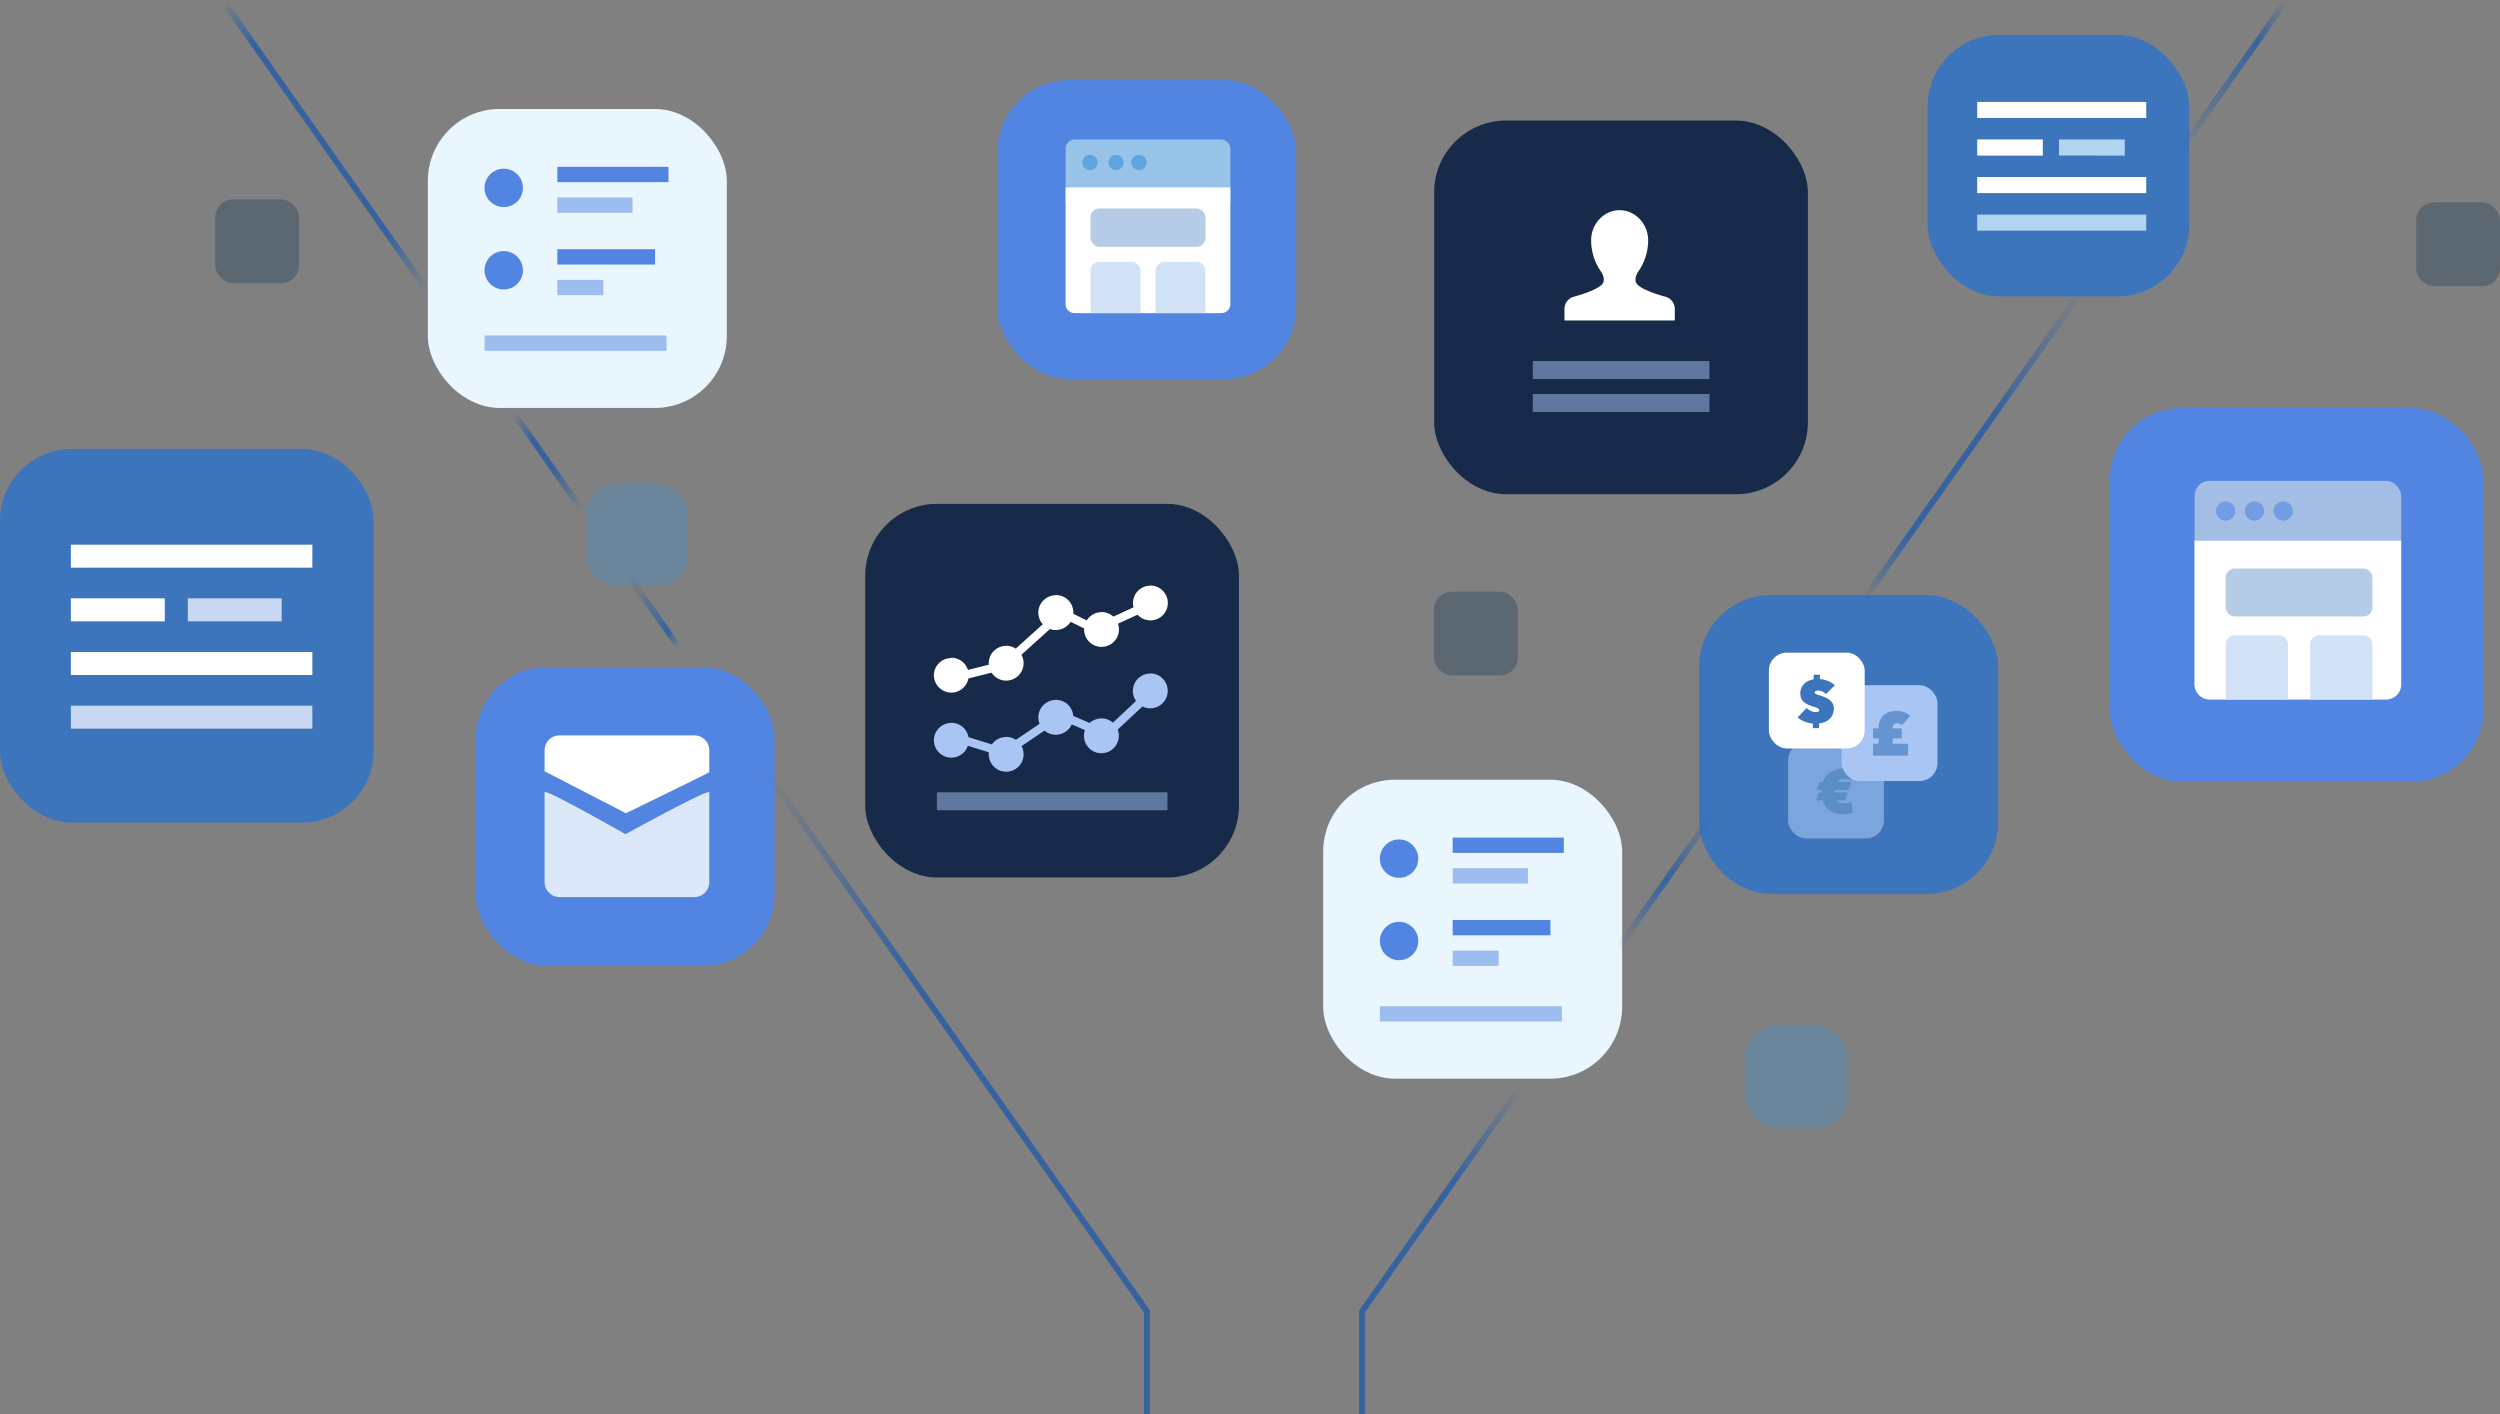
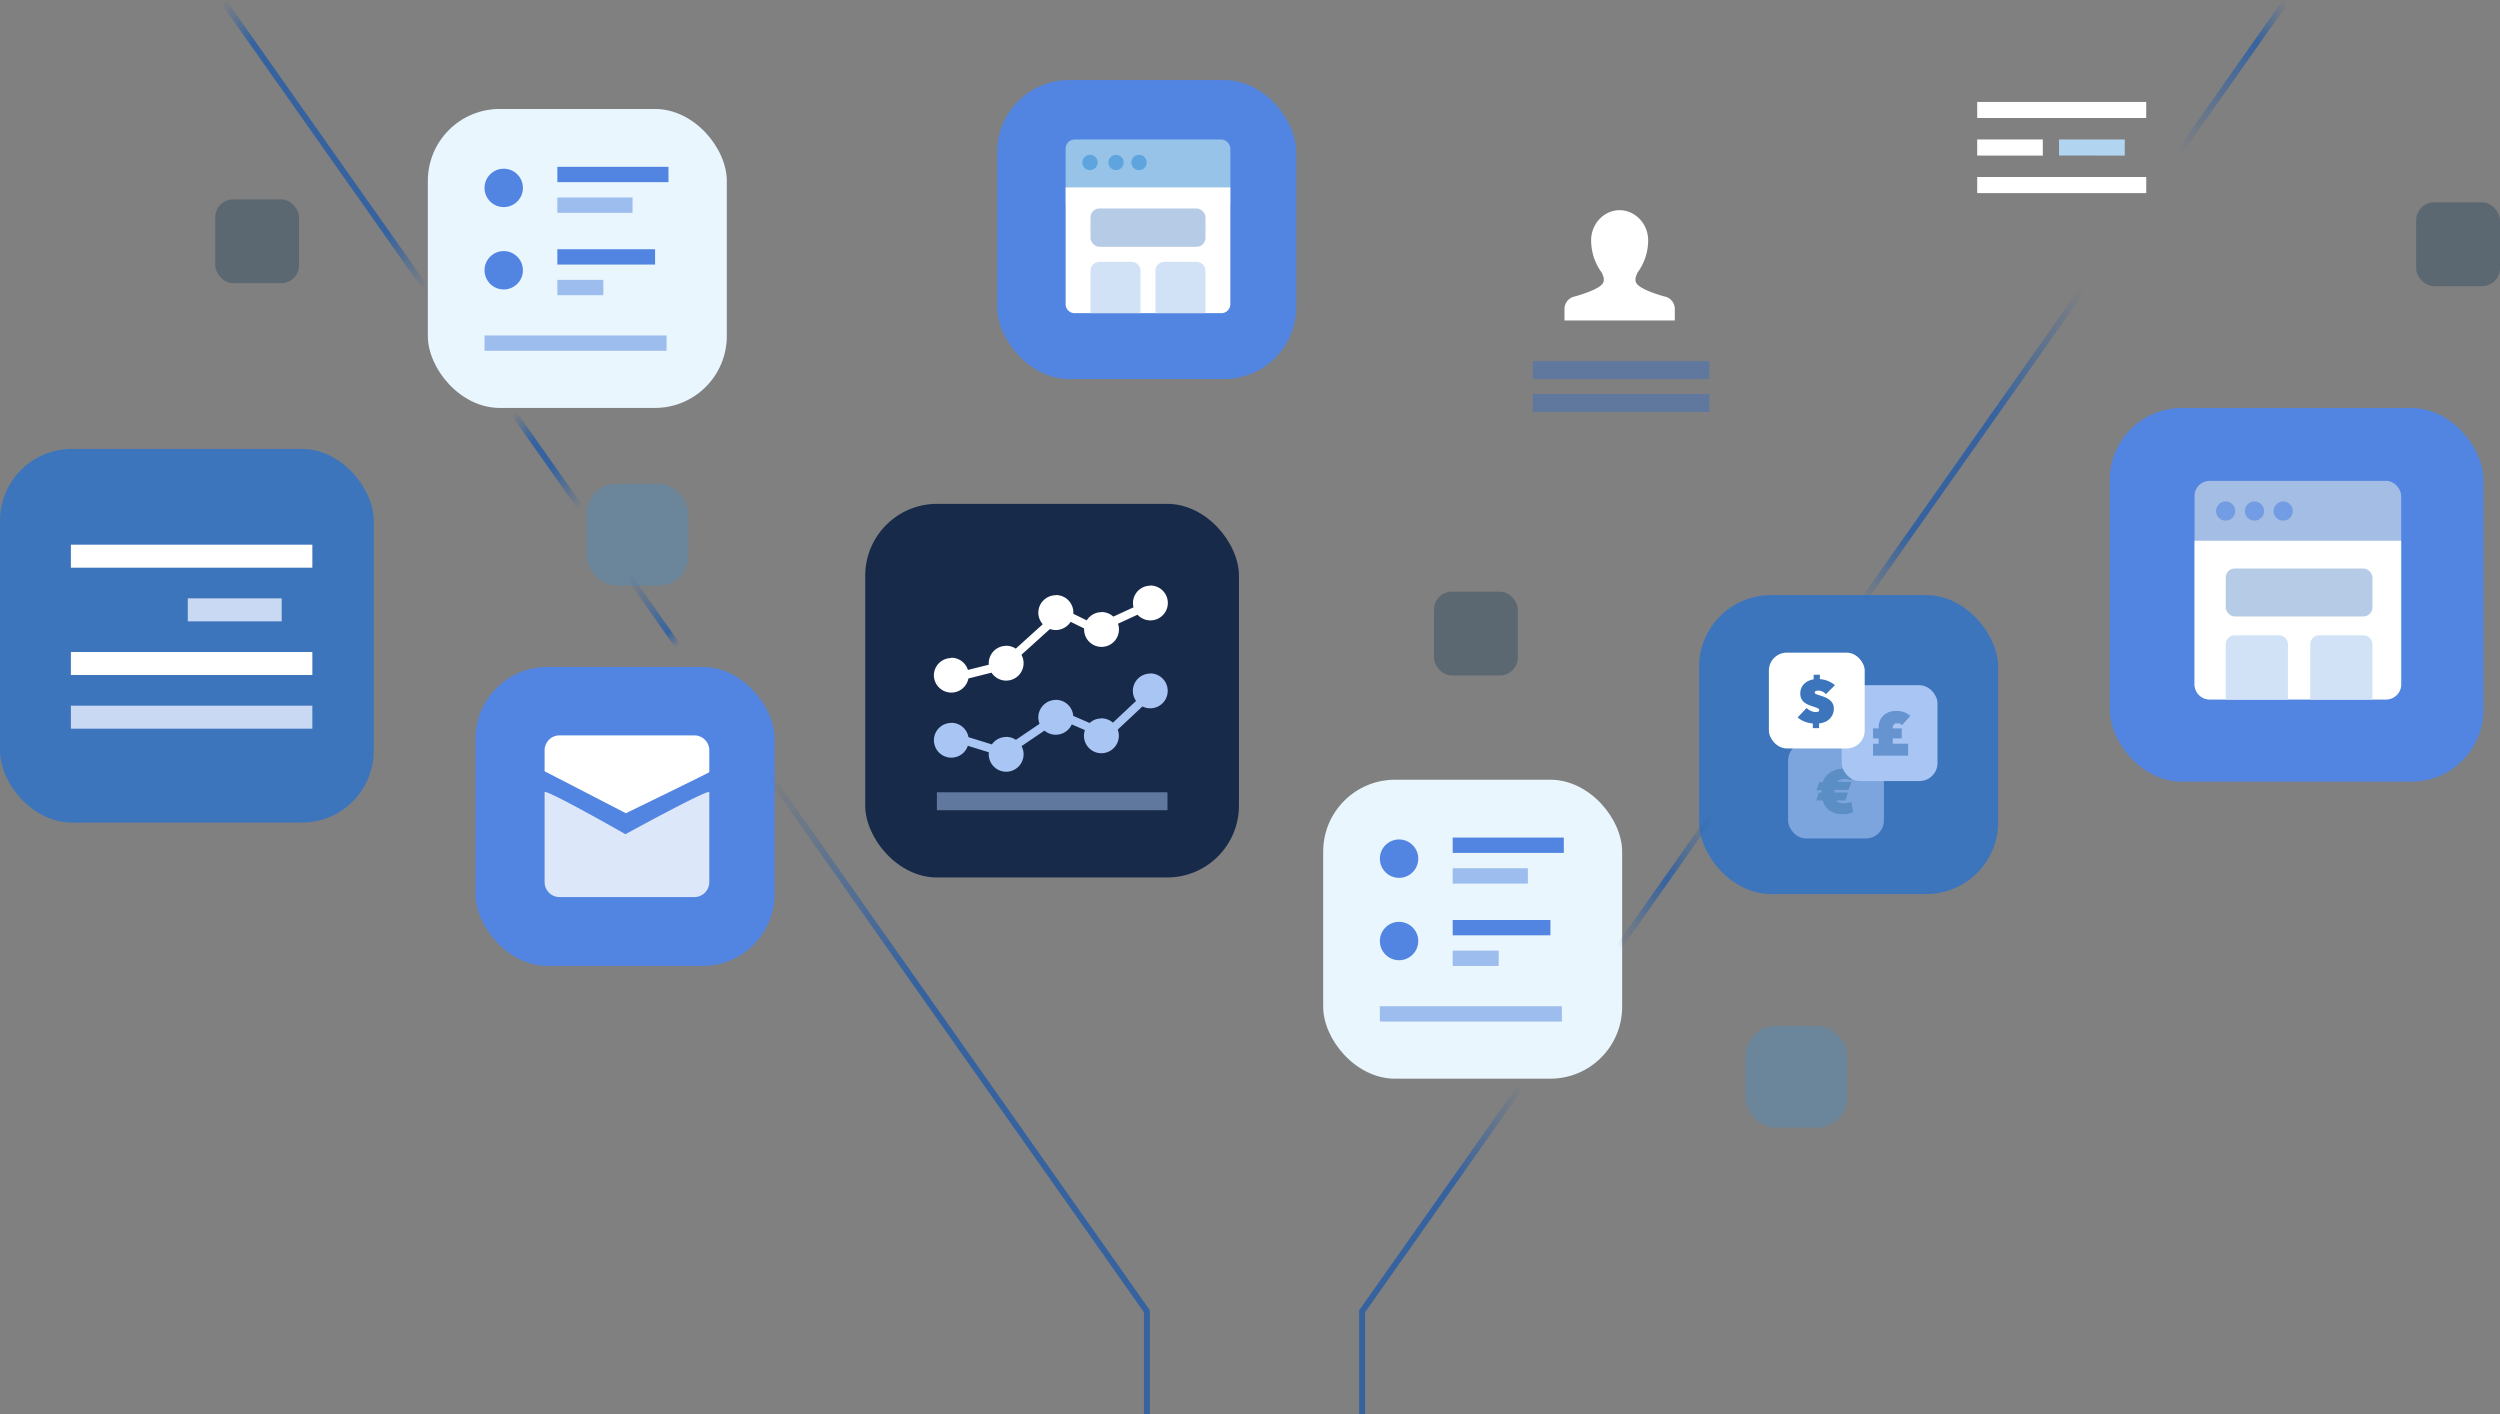
<svg xmlns="http://www.w3.org/2000/svg" viewBox="0 0 834.88 472.24">
  <rect x="0" y="0" width="834.88" height="472.24" fill="#808080" stroke="none" />
  <linearGradient id="a" gradientUnits="userSpaceOnUse" x1="413.44" x2="804.06" y1="431.81" y2="41.19">
    <stop offset="0" stop-color="#36639f" />
    <stop offset=".14" stop-color="#36639f" />
    <stop offset=".21" stop-color="#36639f" stop-opacity="0" />
    <stop offset=".31" stop-color="#36639f" stop-opacity="0" />
    <stop offset=".36" stop-color="#36639f" />
    <stop offset=".41" stop-color="#36639f" stop-opacity="0" />
    <stop offset=".56" stop-color="#36639f" stop-opacity="0" />
    <stop offset=".61" stop-color="#36639f" />
    <stop offset=".7" stop-color="#36639f" />
    <stop offset=".79" stop-color="#36639f" stop-opacity="0" />
    <stop offset=".89" stop-color="#36639f" stop-opacity="0" />
    <stop offset=".97" stop-color="#36639f" />
    <stop offset="1" stop-color="#36639f" stop-opacity="0" />
  </linearGradient>
  <linearGradient id="b" gradientTransform="matrix(-1 0 0 1 1053.03 .58)" gradientUnits="userSpaceOnUse" x1="628.57" x2="1019.19" y1="431.24" y2="40.61">
    <stop offset="0" stop-color="#36639f" />
    <stop offset=".29" stop-color="#36639f" />
    <stop offset=".44" stop-color="#36639f" stop-opacity="0" />
    <stop offset=".53" stop-color="#36639f" stop-opacity="0" />
    <stop offset=".54" stop-color="#36639f" />
    <stop offset=".58" stop-color="#36639f" stop-opacity="0" />
    <stop offset=".63" stop-color="#36639f" stop-opacity="0" />
    <stop offset=".66" stop-color="#36639f" />
    <stop offset=".68" stop-color="#36639f" />
    <stop offset=".7" stop-color="#36639f" stop-opacity="0" />
    <stop offset=".79" stop-color="#36639f" stop-opacity="0" />
    <stop offset=".83" stop-color="#36639f" />
    <stop offset=".88" stop-color="#36639f" />
    <stop offset=".97" stop-color="#36639f" />
    <stop offset="1" stop-color="#36639f" stop-opacity="0" />
  </linearGradient>
  <rect fill="#3c75bc" height="124.78" rx="24" width="124.81" y="149.92" />
  <path d="m38.8 189v-7.68h76.8v7.68zm3.84 0v-7.68h76.8v7.68z" fill="#fff" transform="translate(-15.13 .58)" />
-   <path d="m38.8 206.92v-7.68h29.87v7.68zm1.49 0v-7.68h29.87v7.68z" fill="#fff" transform="translate(-15.13 .58)" />
  <path d="m77.84 206.92v-7.68h29.87v7.68zm1.49 0v-7.68h29.87v7.68z" fill="#c9d9f3" transform="translate(-15.13 .58)" />
  <path d="m38.8 224.84v-7.68h76.8v7.68zm3.84 0v-7.68h76.8v7.68z" fill="#fff" transform="translate(-15.13 .58)" />
  <path d="m38.8 242.76v-7.68h76.8v7.68zm3.84 0v-7.68h76.8v7.68z" fill="#c9d9f3" transform="translate(-15.13 .58)" />
  <rect fill="#5285e1" height="99.84" rx="24" width="99.87" x="158.81" y="222.73" />
  <path d="m252 257v-7a5 5 0 0 0 -5-5h-45a5 5 0 0 0 -5 5v7c.09 0 27.12 14 27.14 14s28-13.61 27.85-13.7a.41.41 0 0 1 .01-.3z" fill="#fff" transform="translate(-15.13 .58)" />
  <path d="m252 264v30a5 5 0 0 1 -5 5h-45a5 5 0 0 1 -5-5v-30c0-1.39 27 14 27 14s28-15.37 28-14z" fill="#dce7f9" transform="translate(-15.13 .58)" />
  <rect fill="#172a49" height="124.78" rx="24" width="124.81" x="288.94" y="168.26" />
  <path d="m367.66 233.15a5.82 5.82 0 1 1 -5.78 5.86 5.8 5.8 0 0 1 5.78-5.82zm-16.56 12.35a5.82 5.82 0 1 1 -5.78 5.86 5.8 5.8 0 0 1 5.78-5.82zm-18.31-4.7a5.82 5.82 0 1 1 -5.78 5.86 5.8 5.8 0 0 1 5.78-5.82zm66.44-16.48a5.82 5.82 0 1 1 -5.78 5.87 5.8 5.8 0 0 1 5.77-5.83zm-16.33 15a5.82 5.82 0 1 1 -5.78 5.86 5.8 5.8 0 0 1 5.77-5.83zm-45.31 6 9.53 2.94-.81 2.68-9.54-2.94zm24.91-4.32 1.55 2.33-9.14 6.19-1.55-2.33zm9.09-3.35 7.47 3.23-1.1 2.58-7.47-3.23zm24-5.15 1.9 2.06-9.22 8.64-1.9-2.05zm-27.89.63a5.82 5.82 0 1 1 -5.78 5.86 5.8 5.8 0 0 1 5.77-5.83zm-16.6 12.37a5.82 5.82 0 1 1 -5.78 5.86 5.8 5.8 0 0 1 5.78-5.82zm-18.31-4.7a5.82 5.82 0 1 1 -5.78 5.86 5.8 5.8 0 0 1 5.78-5.82zm66.44-16.49a5.82 5.82 0 1 1 -5.78 5.87 5.8 5.8 0 0 1 5.77-5.82zm-16.32 15a5.82 5.82 0 1 1 -5.78 5.86 5.8 5.8 0 0 1 5.78-5.82zm-45.31 6 9.53 2.94-.81 2.68-9.55-2.93zm24.9-4.31 1.55 2.33-9.14 6.19-1.55-2.33zm9.09-3.35 7.47 3.23-1.1 2.58-7.47-3.23zm24-5.15 1.9 2.06-9.22 8.64-1.9-2.05zm-27.89.63a5.82 5.82 0 1 1 -5.78 5.86 5.8 5.8 0 0 1 5.78-5.82zm-16.6 12.37a5.82 5.82 0 1 1 -5.78 5.86 5.8 5.8 0 0 1 5.78-5.82zm-18.31-4.7a5.82 5.82 0 1 1 -5.78 5.86 5.8 5.8 0 0 1 5.78-5.82zm66.44-16.49a5.82 5.82 0 1 1 -5.78 5.87 5.8 5.8 0 0 1 5.77-5.82zm-16.32 15a5.82 5.82 0 1 1 -5.78 5.86 5.8 5.8 0 0 1 5.78-5.82zm-45.31 6 9.53 2.94-.81 2.68-9.55-2.93zm24.9-4.31 1.55 2.33-9.14 6.19-1.55-2.33zm9.09-3.35 7.47 3.23-1.1 2.58-7.47-3.23zm24-5.15 1.9 2.06-9.22 8.64-1.9-2.05z" fill="#a9c5f3" transform="translate(-15.13 .58)" />
  <path d="m367.66 198.18a5.82 5.82 0 1 1 -5.78 5.87 5.8 5.8 0 0 1 5.78-5.82zm-16.56 16.89a5.82 5.82 0 1 1 -5.78 5.86 5.8 5.8 0 0 1 5.78-5.82zm-18.31 4a5.82 5.82 0 1 1 -5.79 5.93 5.8 5.8 0 0 1 5.77-5.82zm13.59 2.07.67 2.72-9.54 2.39-.67-2.72zm17.57-13.79 1.86 2.09-10.74 9.7-1.86-2.08zm8.72-3.39 6.46 3.17-1.22 2.52-6.46-3.17zm21.6-2 1.14 2.56-7.56 3.48-1.14-2.56zm5-7a5.82 5.82 0 1 1 -5.78 5.87 5.8 5.8 0 0 1 5.78-5.82zm-16.32 8.85a5.82 5.82 0 1 1 -5.78 5.87 5.8 5.8 0 0 1 5.78-5.82zm-15.23-5.67a5.82 5.82 0 1 1 -5.78 5.87 5.8 5.8 0 0 1 5.78-5.82zm-16.62 16.93a5.82 5.82 0 1 1 -5.78 5.86 5.8 5.8 0 0 1 5.78-5.82zm-18.31 4a5.82 5.82 0 1 1 -5.79 5.93 5.8 5.8 0 0 1 5.77-5.82zm13.59 2.07.67 2.72-9.54 2.39-.67-2.72zm17.57-13.79 1.86 2.09-10.74 9.7-1.86-2.08zm8.72-3.39 6.46 3.17-1.22 2.52-6.46-3.17zm21.6-2 1.14 2.56-7.56 3.48-1.14-2.56zm5-7a5.82 5.82 0 1 1 -5.78 5.87 5.8 5.8 0 0 1 5.78-5.82zm-16.32 8.85a5.82 5.82 0 1 1 -5.78 5.87 5.8 5.8 0 0 1 5.78-5.82zm-15.23-5.67a5.82 5.82 0 1 1 -5.78 5.87 5.8 5.8 0 0 1 5.78-5.82zm-16.62 16.93a5.82 5.82 0 1 1 -5.78 5.86 5.8 5.8 0 0 1 5.78-5.82zm-18.31 4a5.82 5.82 0 1 1 -5.79 5.93 5.8 5.8 0 0 1 5.77-5.82zm13.59 2.07.67 2.72-9.54 2.39-.67-2.72zm17.57-13.79 1.86 2.09-10.74 9.7-1.86-2.08zm8.72-3.39 6.46 3.17-1.22 2.52-6.46-3.17zm21.6-2 1.14 2.56-7.56 3.48-1.14-2.56zm5-7a5.82 5.82 0 1 1 -5.78 5.87 5.8 5.8 0 0 1 5.78-5.82zm-16.32 8.85a5.82 5.82 0 1 1 -5.78 5.87 5.8 5.8 0 0 1 5.78-5.82z" fill="#fff" transform="translate(-15.13 .58)" />
  <path d="m312.88 264.58h77v6h-77z" fill="#60789e" />
  <rect fill="#e9f6fd" height="99.84" rx="24" width="99.84" x="441.88" y="260.39" />
  <g fill="#5285e1">
    <circle cx="467.22" cy="286.75" r="6.41" />
    <path d="m500.26 284.25v-5.12h22.18v5.12zm4.82 0v-5.12h22.18v5.12zm10.12 0v-5.12h22.17v5.12z" transform="translate(-15.13 .58)" />
    <path d="m500.26 294.49v-5.12h25.11v5.12z" opacity=".5" transform="translate(-15.13 .58)" />
    <circle cx="467.22" cy="314.26" r="6.41" />
    <g transform="translate(-15.13 .58)">
      <path d="m500.26 311.77v-5.12h19.5v5.12zm4.24 0v-5.12h19.5v5.12zm8.9 0v-5.12h19.5v5.12z" />
      <path d="m500.26 322v-5.12h15.36v5.12z" opacity=".5" />
      <path d="m475.94 340.57v-5.12h60.78v5.12z" opacity=".5" />
    </g>
  </g>
  <rect fill="#3c75bc" height="99.84" rx="24" width="99.88" x="567.41" y="198.73" />
  <rect fill="#a9c5f3" height="32" opacity=".6" rx="6" width="32" x="597.13" y="248.01" />
  <path d="m623.52 264.08h-1l-.86 2.64h2.15a6.54 6.54 0 0 0 .9 1.92 5.73 5.73 0 0 0 1.44 1.45 6.79 6.79 0 0 0 1.92.92 8 8 0 0 0 2.34.33 10.41 10.41 0 0 0 2.14-.19 5.55 5.55 0 0 0 1.44-.48l-.61-3.54a3.75 3.75 0 0 1 -1.1.4 6.44 6.44 0 0 1 -1.4.15 4.5 4.5 0 0 1 -1.51-.26 1.78 1.78 0 0 1 -1-.71h3l.88-2.64h-4.44a1.71 1.71 0 0 1 0-.25v-.37a1.63 1.63 0 0 1 0-.22h4.65l.94-2.68h-4.75a1.27 1.27 0 0 1 .41-.42 3 3 0 0 1 .6-.3 4 4 0 0 1 .71-.18 4.48 4.48 0 0 1 .74-.06 7 7 0 0 1 1.15.1 6.41 6.41 0 0 1 1 .25l1.35-3.42a5.33 5.33 0 0 0 -.76-.22c-.29-.06-.59-.11-.9-.15s-.62-.07-.93-.09h-.83a10.28 10.28 0 0 0 -2.46.29 7.75 7.75 0 0 0 -2.13.86 6.54 6.54 0 0 0 -1.67 1.41 6.13 6.13 0 0 0 -1.1 2h-1.13l-1 2.68h1.78a1.66 1.66 0 0 0 0 .22v.37a1.74 1.74 0 0 0 0 .25z" fill="#5c8ec6" transform="translate(-15.13 .58)" />
  <rect fill="#a9c5f3" height="32" rx="6" width="32" x="615.03" y="228.83" />
  <path d="m650.32 241.6 2.74-3.11a5.87 5.87 0 0 0 -1.9-1.18 7.59 7.59 0 0 0 -2.85-.48 6.42 6.42 0 0 0 -2.55.47 5.47 5.47 0 0 0 -1.81 1.22 4.94 4.94 0 0 0 -1.08 1.7 5.35 5.35 0 0 0 -.36 1.89v.57h-1.88v3.32h1.88v1.78h-1.88v4h11.72v-4h-5.14v-1.78h3v-3.32h-3v-.19a2.31 2.31 0 0 1 .07-.58 1.21 1.21 0 0 1 .26-.49 1.23 1.23 0 0 1 .5-.34 2.26 2.26 0 0 1 .81-.12 2.08 2.08 0 0 1 .82.17 1.74 1.74 0 0 1 .66.46z" fill="#6694d1" transform="translate(-15.13 .58)" />
  <rect fill="#fff" height="32" rx="6" width="32" x="590.72" y="217.95" />
  <path d="m622.89 226.24v-1.48h-2.09v1.52a6.93 6.93 0 0 0 -1.67.5 5 5 0 0 0 -1.42.94 4.37 4.37 0 0 0 -1 1.41 4.67 4.67 0 0 0 -.37 1.92 3.84 3.84 0 0 0 .31 1.6 3.55 3.55 0 0 0 .83 1.16 4.9 4.9 0 0 0 1.2.81 11.62 11.62 0 0 0 1.41.57l1.26.42a7 7 0 0 1 .79.32 1.18 1.18 0 0 1 .4.29.55.55 0 0 1 .11.35.51.51 0 0 1 -.34.51 1.89 1.89 0 0 1 -.75.14 3.58 3.58 0 0 1 -.89-.11 4.64 4.64 0 0 1 -.85-.31 5.42 5.42 0 0 1 -.77-.44 3.5 3.5 0 0 1 -.6-.51l-3 3.16a8.57 8.57 0 0 0 2.3 1.37 8.88 8.88 0 0 0 2.78.65v1.54h2.09v-1.57a6.62 6.62 0 0 0 1.85-.43 4.91 4.91 0 0 0 1.57-1 4.64 4.64 0 0 0 1.5-3.53 3.37 3.37 0 0 0 -.47-1.83 4.27 4.27 0 0 0 -1.2-1.25 7.17 7.17 0 0 0 -1.59-.82q-.86-.32-1.64-.56a11.29 11.29 0 0 1 -1.1-.4.52.52 0 0 1 0-1 2.16 2.16 0 0 1 .86-.14 3.34 3.34 0 0 1 1.29.31 3.17 3.17 0 0 1 1.21.9l3-3a7.92 7.92 0 0 0 -2.39-1.44 8.89 8.89 0 0 0 -2.69-.6z" fill="#3c75bc" transform="translate(-15.13 .58)" />
  <rect fill="#5285e1" height="124.78" rx="24" width="124.78" x="704.57" y="136.26" />
  <rect fill="#a3bde5" height="73" rx="5" width="69" x="732.88" y="160.58" />
  <path d="m758.39 166.88a3.2 3.2 0 1 1 -3.2 3.2 3.2 3.2 0 0 1 3.2-3.2zm9.61 0a3.2 3.2 0 1 1 -3.19 3.21 3.2 3.2 0 0 1 3.19-3.21zm9.61 0a3.2 3.2 0 1 1 -3.2 3.2 3.2 3.2 0 0 1 3.2-3.2z" fill="#5285e1" opacity=".6" transform="translate(-15.13 .58)" />
  <path d="m817 180v48a5 5 0 0 1 -5 5h-59a5 5 0 0 1 -5-5v-48" fill="#fff" transform="translate(-15.13 .58)" />
  <rect fill="#b6cce6" height="16" rx="3" width="49" x="743.28" y="189.86" />
  <path d="m758.41 233v-18.41a3 3 0 0 1 3-3h14.78a3 3 0 0 1 3 3v18.41z" fill="#d1e2f6" transform="translate(-15.13 .58)" />
-   <rect fill="#172a49" height="124.78" rx="24" width="124.81" x="478.94" y="40.26" />
  <path d="m574.43 106.43v-3.87a4.26 4.26 0 0 0 -2.9-4c-.13 0-8.77-2.25-10-4.7-.56-1.12 0-2.56.55-3.55.26-.35.51-.71.75-1.1a18.27 18.27 0 0 0 2.7-9.21c.17-5.72-4.26-10.37-9.52-10.39-5.26 0-9.69 4.66-9.51 10.39a18.25 18.25 0 0 0 2.69 9.22c.24.39.49.75.75 1.1.56 1 1.12 2.43.55 3.55-1.23 2.45-9.87 4.66-10 4.7a4.26 4.26 0 0 0 -2.9 4v3.87h36.86z" fill="#fff" transform="translate(-15.13 .58)" />
  <path d="m511.88 120.58h59v6h-59z" fill="#60789e" />
  <path d="m511.88 131.58h59v6h-59z" fill="#60789e" />
  <rect fill="#5285e1" height="99.84" rx="24" width="99.84" x="333.03" y="26.73" />
  <rect fill="#97c3e8" height="24" rx="3" width="55" x="355.88" y="46.58" />
  <circle cx="364" cy="54.26" fill="#3990d9" opacity=".6" r="2.56" />
  <circle cx="372.7" cy="54.26" fill="#3990d9" opacity=".6" r="2.55" />
  <circle cx="380.38" cy="54.26" fill="#3990d9" opacity=".6" r="2.56" />
  <path d="m426 62v39a3 3 0 0 1 -3 3h-49a3 3 0 0 1 -3-3v-39" fill="#fff" transform="translate(-15.13 .58)" />
  <rect fill="#b6cce6" height="12.81" rx="3" width="38.41" x="364.17" y="69.61" />
  <path d="m379.3 104v-14.12a3 3 0 0 1 3-3h10.7a3 3 0 0 1 3 3v14.12z" fill="#d1e2f6" transform="translate(-15.13 .58)" />
  <rect fill="#e9f6fd" height="99.84" rx="24" width="99.84" x="142.88" y="36.39" />
  <g fill="#5285e1">
    <circle cx="168.22" cy="62.75" r="6.41" />
    <path d="m201.26 60.25v-5.12h22.18v5.12zm4.82 0v-5.12h22.18v5.12zm10.12 0v-5.12h22.17v5.12z" transform="translate(-15.13 .58)" />
    <path d="m201.26 70.49v-5.12h25.11v5.12z" opacity=".5" transform="translate(-15.13 .58)" />
    <circle cx="168.22" cy="90.26" r="6.41" />
    <path d="m201.26 87.77v-5.12h19.5v5.12zm4.24 0v-5.12h19.5v5.12zm8.9 0v-5.12h19.5v5.12z" transform="translate(-15.13 .58)" />
    <path d="m201.26 98v-5.11h15.36v5.11z" opacity=".5" transform="translate(-15.13 .58)" />
    <path d="m176.94 116.57v-5.12h60.78v5.12z" opacity=".5" transform="translate(-15.13 .58)" />
  </g>
-   <rect fill="#3c75bc" height="87.34" rx="24" width="87.38" x="643.72" y="11.64" />
  <path d="m675.42 38.82v-5.37h53.76v5.38h-53.76zm2.69 0v-5.37h53.76v5.38z" fill="#fff" transform="translate(-15.13 .58)" />
  <path d="m675.42 51.36v-5.36h20.91v5.38zm1 0v-5.36h20.91v5.38h-20.87z" fill="#fff" transform="translate(-15.13 .58)" />
  <path d="m702.75 51.36v-5.36h20.9v5.38zm1 0v-5.36h20.95v5.38z" fill="#b1d4f1" transform="translate(-15.13 .58)" />
  <path d="m675.42 63.91v-5.38h53.76v5.38zm2.69 0v-5.38h53.76v5.38z" fill="#fff" transform="translate(-15.13 .58)" />
-   <path d="m675.42 76.45v-5.37h53.76v5.38h-53.76zm2.69 0v-5.37h53.76v5.38z" fill="#b1d4f1" transform="translate(-15.13 .58)" />
  <rect fill="#3990d9" height="34" opacity=".3" rx="10" width="34" x="195.88" y="161.58" />
  <rect fill="#3990d9" height="34" opacity=".3" rx="10" width="34" x="582.88" y="342.58" />
  <rect fill="#082f4d" height="28" opacity=".3" rx="6" width="28" x="478.88" y="197.58" />
  <rect fill="#082f4d" height="28" opacity=".3" rx="6" width="28" x="71.88" y="66.58" />
  <rect fill="#082f4d" height="28" opacity=".3" rx="6" width="28" x="806.88" y="67.58" />
  <path d="m401 104v-14.12a3 3 0 0 1 3-3h10.7a3 3 0 0 1 3 3v14.12z" fill="#d1e2f6" transform="translate(-15.13 .58)" />
  <path d="m786.63 233v-18.41a3 3 0 0 1 3-3h14.78a3 3 0 0 1 3 3v18.41z" fill="#d1e2f6" transform="translate(-15.13 .58)" />
  <path d="m455.88 472.24h-2v-34.65l.18-.26 308.33-437.33 1.63 1.15-308.14 437.08z" fill="url(#a)" />
  <path d="m382.02 472.24h2v-34.65l-.18-.26-308.33-437.33-1.63 1.15 308.14 437.08z" fill="url(#b)" />
</svg>